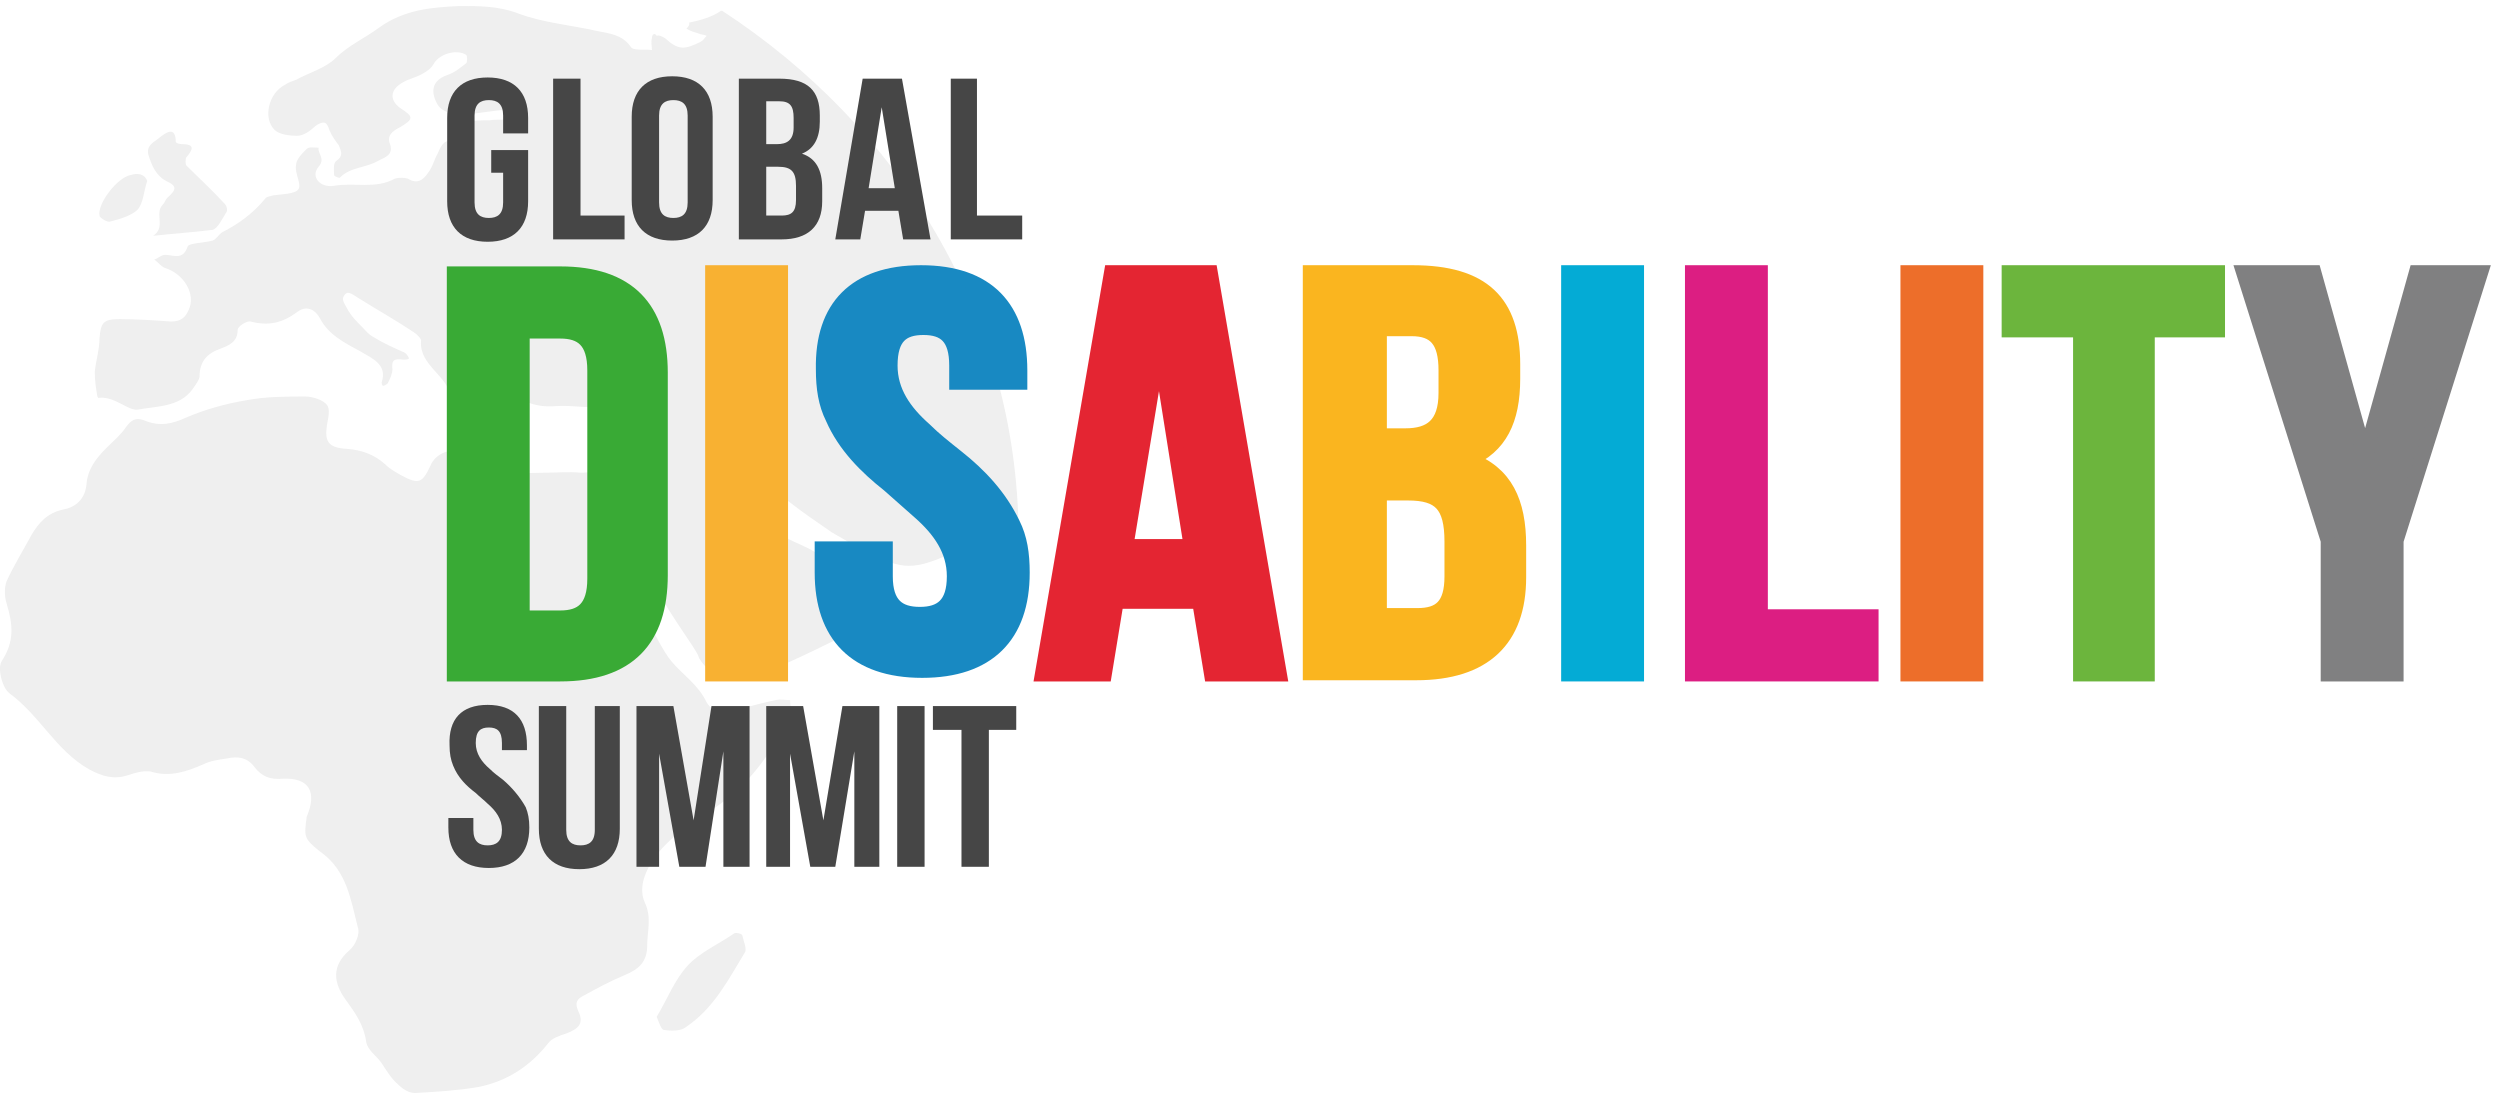
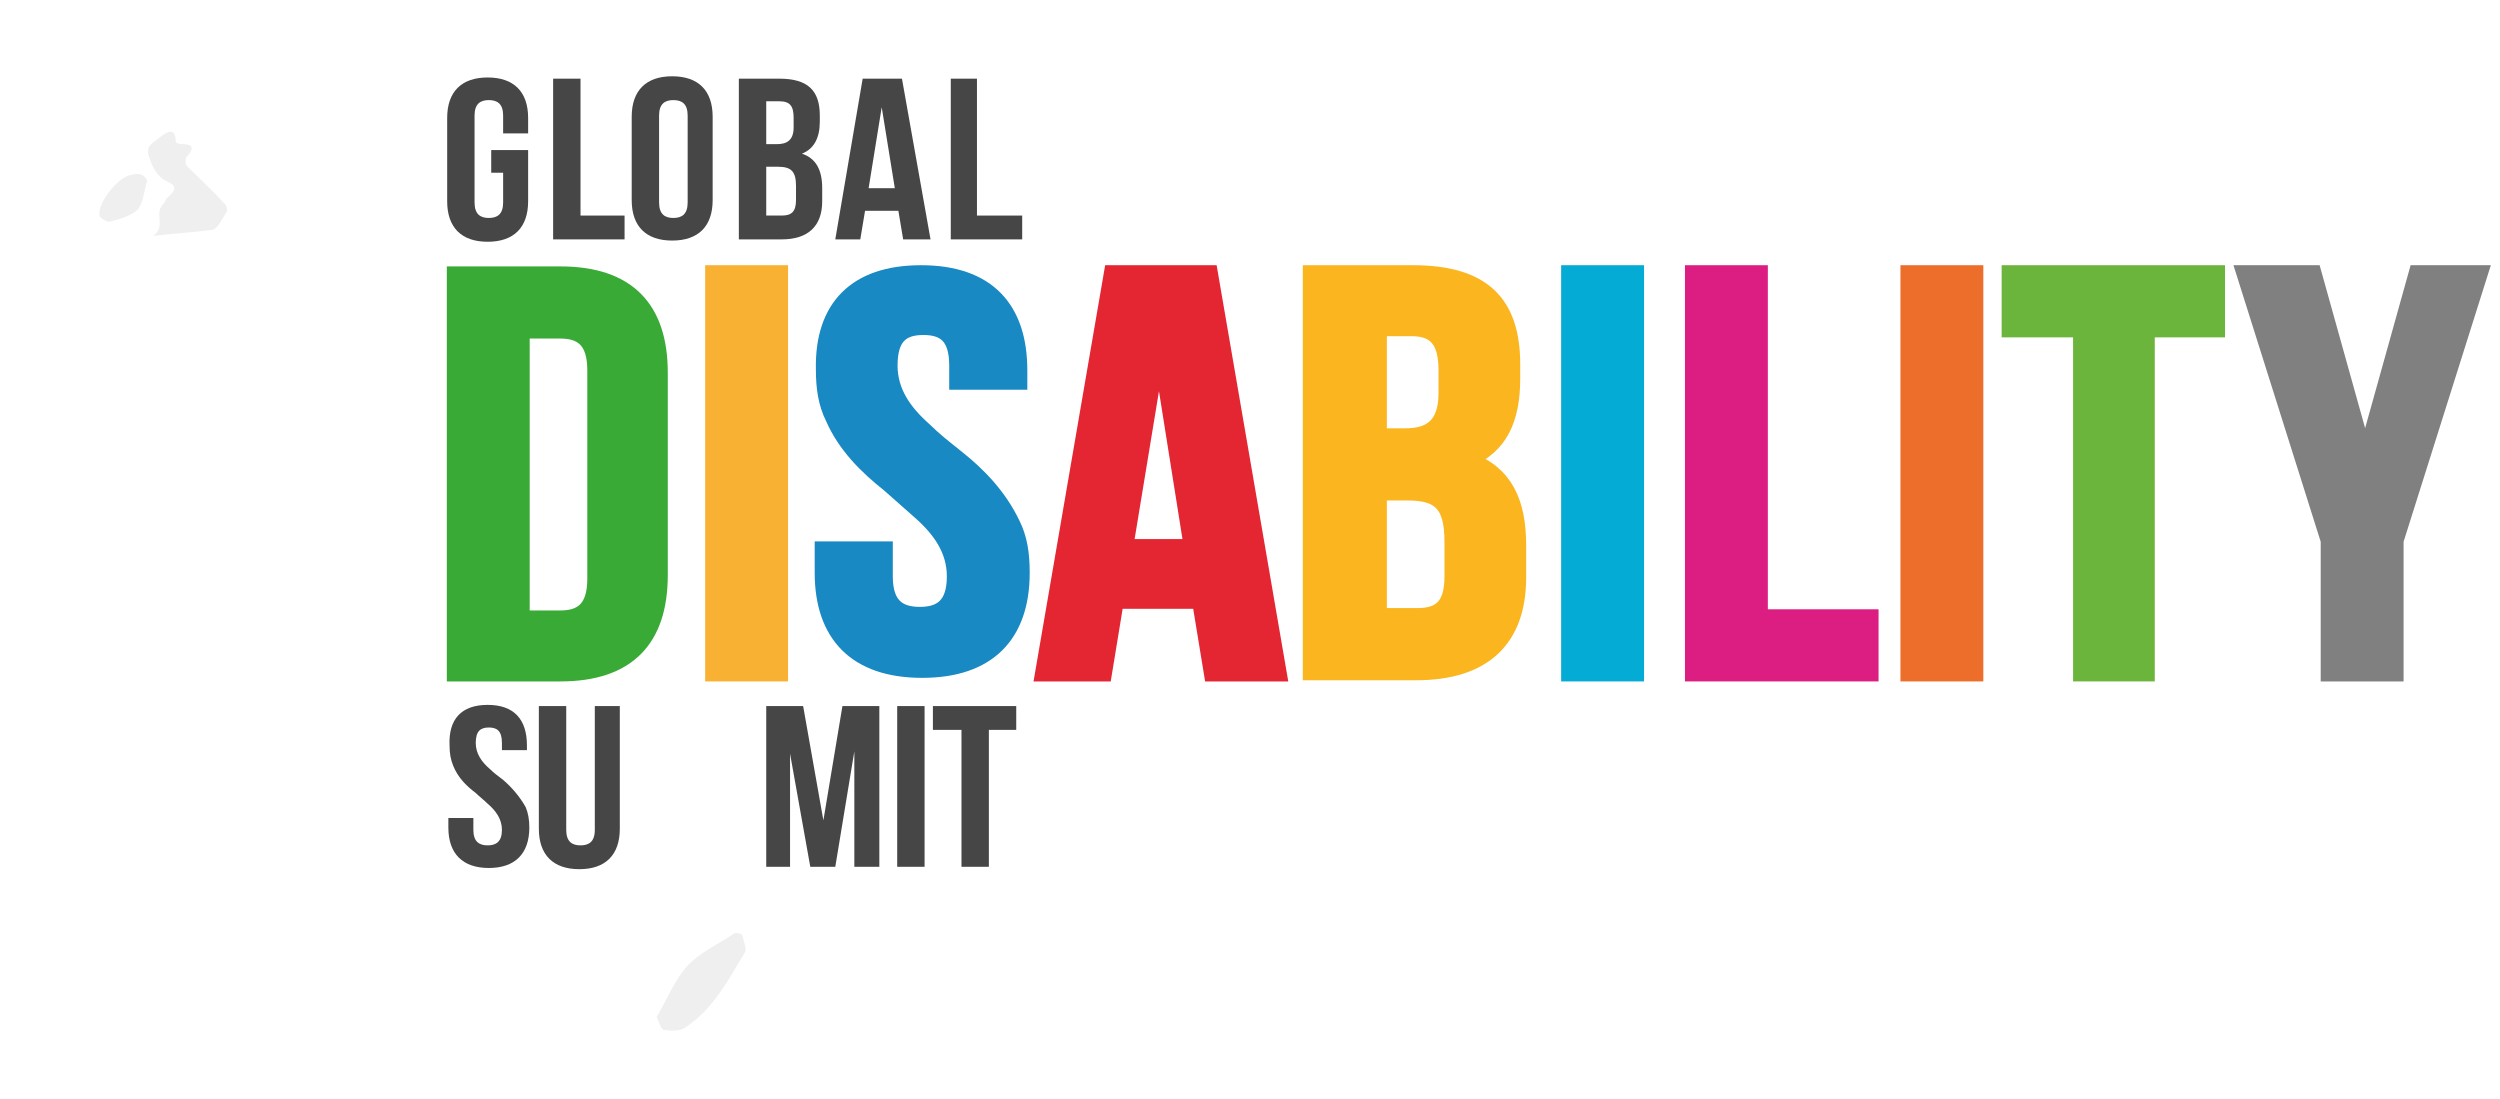
<svg xmlns="http://www.w3.org/2000/svg" width="207" height="91" viewBox="0 0 207 91" fill="none">
  <g opacity="0.1">
-     <path d="M26.479 70.489C28.746 72.066 29.041 74.531 29.633 76.798C29.83 77.291 29.436 78.277 28.943 78.671C27.464 79.952 27.563 81.332 28.647 82.811C29.436 83.895 30.126 84.881 30.323 86.261C30.422 86.951 31.21 87.444 31.605 88.036C31.999 88.627 32.393 89.317 32.985 89.81C33.379 90.204 33.872 90.5 34.365 90.5C36.139 90.401 37.815 90.303 39.589 90.007C42.054 89.514 43.926 88.233 45.405 86.36C45.701 85.966 46.292 85.768 46.884 85.571C47.968 85.177 48.362 84.684 47.87 83.698C47.574 83.008 47.771 82.713 48.362 82.417C49.447 81.825 50.531 81.234 51.714 80.741C52.897 80.248 53.587 79.657 53.587 78.277C53.587 77.094 53.981 76.009 53.39 74.728C52.897 73.644 53.291 72.362 54.08 71.179C55.361 69.306 57.234 68.222 59.107 66.94C62.065 64.969 64.036 62.209 65.416 59.054C65.515 58.758 65.416 58.266 65.416 57.97C65.022 57.97 64.627 57.871 64.233 57.97C62.755 58.266 61.276 58.758 59.797 58.956C59.403 59.054 58.713 58.561 58.516 58.167C57.826 56.688 56.446 55.801 55.559 54.717C54.376 53.238 52.601 49.098 52.503 48.802C51.418 46.732 50.235 44.662 49.053 42.691C48.954 42.493 48.855 42.198 48.855 41.902C49.053 42.099 49.151 42.296 49.447 42.395C51.517 42.789 51.813 44.662 52.897 45.845C53.981 46.929 54.178 48.211 54.77 49.394C55.263 50.577 57.629 53.731 57.826 54.323C57.924 54.815 59.206 55.998 59.206 55.998C59.206 55.998 60.192 56.393 61.67 55.703C62.557 55.308 62.557 55.998 63.543 55.604C65.416 54.815 67.289 53.928 69.063 53.041C69.655 52.745 70.246 52.252 70.739 51.76C71.528 50.971 72.218 50.182 72.908 49.394C73.795 48.309 73.697 47.422 72.317 46.831C71.429 46.437 70.739 47.028 70.542 46.042C70.542 46.042 69.951 45.648 69.754 45.845C68.965 46.634 69.261 46.141 67.979 45.944C67.585 45.845 68.078 46.732 68.078 46.634C68.472 45.746 65.416 44.859 65.022 44.465C64.036 43.676 63.346 42.789 63.247 41.606C63.247 41.31 63.346 40.818 63.543 40.719C63.839 40.62 64.332 40.719 64.627 40.916C64.923 41.113 65.12 41.409 65.416 41.606C66.698 42.592 67.585 43.184 68.866 44.071C69.063 44.169 70.345 44.958 70.444 44.958C74.091 46.929 74.978 47.422 78.034 46.141C78.428 45.944 77.935 45.451 78.33 45.352C79.611 44.958 79.414 45.648 80.301 46.437C81.681 47.521 81.78 48.704 81.681 49.887C82.47 50.084 83.258 50.478 83.948 50.971C84.244 48.802 84.343 46.634 84.343 44.366C84.244 25.933 74.288 10.358 59.797 0.894H59.699C59.009 1.387 58.023 1.683 57.037 1.88C57.136 1.979 57.037 2.176 56.84 2.373C57.136 2.57 57.53 2.669 57.826 2.767C58.023 2.866 58.319 2.866 58.516 2.964C58.319 3.162 58.22 3.359 58.023 3.457C56.643 4.147 56.15 4.147 55.066 3.162C54.868 3.063 54.573 2.866 54.376 2.964C54.178 2.669 53.981 2.866 53.981 3.162C53.883 3.457 53.981 3.852 53.981 4.147C53.39 4.049 52.404 4.246 52.207 3.852C51.517 2.866 50.433 2.767 49.447 2.57C47.278 2.077 44.912 1.88 42.842 1.091C41.265 0.5 39.688 0.5 38.111 0.5C35.745 0.599 33.477 0.796 31.407 2.274C30.224 3.162 28.844 3.753 27.76 4.837C26.971 5.626 25.591 6.02 24.507 6.612C24.211 6.71 23.916 6.809 23.62 7.006C22.24 7.696 21.747 9.766 22.733 10.752C23.127 11.146 24.014 11.245 24.606 11.245C25.099 11.245 25.69 10.851 26.084 10.456C26.774 9.963 27.07 10.062 27.267 10.752C27.464 11.245 27.76 11.639 28.056 12.033C28.253 12.526 28.45 12.921 27.859 13.315C27.563 13.512 27.662 14.104 27.662 14.498C27.662 14.596 28.154 14.793 28.154 14.695C29.041 13.808 30.323 13.906 31.309 13.315C31.9 13.019 32.59 12.822 32.294 11.935C31.999 11.245 32.492 10.851 33.083 10.555C34.266 9.865 34.266 9.668 33.182 8.978C32.196 8.288 32.294 7.4 33.379 6.809C33.872 6.513 34.463 6.415 34.956 6.119C35.35 5.922 35.745 5.626 35.942 5.232C36.435 4.443 37.815 4.049 38.603 4.542C38.702 4.64 38.702 5.133 38.603 5.232C38.111 5.626 37.618 6.02 37.026 6.217C35.646 6.71 35.745 7.696 36.139 8.485C36.533 9.372 37.618 9.47 38.603 9.47C39.688 9.372 40.772 9.175 41.856 9.076C42.054 9.076 42.349 9.175 42.547 9.273C42.349 9.47 42.251 9.766 41.955 9.865C41.462 9.963 41.068 9.865 40.575 9.963C39.983 9.963 39.392 9.963 38.899 10.062C38.308 10.161 38.012 10.555 38.505 11.146C38.702 11.343 38.603 11.738 38.702 12.033C38.406 11.935 38.111 11.935 37.815 11.836C36.829 11.343 36.533 12.033 36.238 12.723C35.942 13.216 35.843 13.808 35.449 14.301C35.055 14.892 34.562 15.286 33.773 14.793C33.477 14.695 32.985 14.695 32.689 14.793C31.112 15.681 29.337 15.089 27.662 15.385C26.479 15.582 25.69 14.596 26.38 13.808C26.971 13.118 26.281 12.723 26.38 12.231C26.084 12.231 25.591 12.132 25.394 12.329C25 12.723 24.507 13.216 24.507 13.709C24.408 14.399 25 15.286 24.704 15.681C24.409 16.075 23.324 16.075 22.634 16.174C22.338 16.272 22.043 16.272 21.944 16.469C20.958 17.652 19.775 18.539 18.395 19.23C18.1 19.427 17.902 19.821 17.607 19.919C16.917 20.117 15.635 20.117 15.537 20.412C15.142 21.595 14.354 21.102 13.664 21.102C13.368 21.102 13.072 21.398 12.777 21.497C13.072 21.694 13.368 22.088 13.664 22.187C15.241 22.68 16.227 24.355 15.635 25.637C15.339 26.327 14.945 26.623 14.156 26.623C12.777 26.524 11.298 26.425 9.918 26.425C8.538 26.425 8.341 26.721 8.242 28.003C8.242 28.89 7.946 29.876 7.848 30.763C7.848 31.453 7.946 32.143 8.045 32.734C8.045 32.833 8.143 33.03 8.242 32.931C9.523 32.833 10.608 34.016 11.396 33.917C12.974 33.622 14.847 33.72 15.931 32.242C16.128 31.946 16.522 31.453 16.522 31.157C16.522 29.974 17.114 29.284 18.198 28.89C18.987 28.594 19.677 28.299 19.677 27.313C19.677 27.017 20.465 26.524 20.761 26.623C22.24 27.017 23.423 26.721 24.606 25.834C25.394 25.243 26.084 25.637 26.479 26.327C27.169 27.707 28.549 28.397 29.83 29.087C30.816 29.678 32.097 30.171 31.605 31.65C31.605 31.749 31.605 31.847 31.703 31.946C31.802 31.946 31.999 31.847 32.097 31.749C32.294 31.354 32.492 30.96 32.492 30.566C32.393 29.777 32.689 29.678 33.379 29.777C33.576 29.777 33.773 29.777 33.872 29.678C33.773 29.481 33.675 29.284 33.477 29.186C32.59 28.791 31.703 28.397 30.915 27.904C30.52 27.707 30.224 27.313 29.929 27.017C29.534 26.623 29.14 26.228 28.844 25.735C28.647 25.341 28.253 24.848 28.45 24.553C28.746 23.961 29.14 24.355 29.633 24.651C31.21 25.637 32.787 26.524 34.266 27.51C34.562 27.707 34.956 28.101 34.858 28.299C34.759 30.27 37.026 31.059 37.322 32.833C37.42 33.523 38.209 33.424 38.603 32.734C38.702 32.537 38.801 31.059 38.702 30.861C38.603 30.566 38.505 29.974 38.603 29.876C39.786 28.988 41.856 30.369 41.955 30.861C42.152 32.931 43.926 33.819 46.095 33.622C47.475 33.523 48.954 33.917 50.433 33.523C50.63 34.213 50.925 34.903 50.827 35.593C50.63 36.579 50.038 37.367 49.644 38.353C49.348 39.043 48.855 39.142 48.067 39.142C47.081 39.043 46.095 39.142 45.109 39.142C44.222 39.142 43.335 39.24 42.645 39.043C41.166 38.452 39.491 38.649 38.209 37.565C37.42 36.973 36.04 37.565 35.646 38.55C34.956 40.029 34.66 40.128 33.182 39.339C32.689 39.043 32.294 38.846 31.9 38.452C31.013 37.663 30.027 37.269 28.746 37.17C27.169 37.072 26.873 36.579 27.07 35.199C27.169 34.607 27.366 33.917 27.07 33.523C26.774 33.129 25.887 32.833 25.296 32.833C23.718 32.833 22.043 32.833 20.465 33.129C18.691 33.424 16.917 33.917 15.339 34.607C14.255 35.1 13.269 35.297 12.185 34.903C11.298 34.509 10.903 34.706 10.411 35.396C10.016 35.987 9.425 36.48 8.833 37.072C7.946 37.959 7.256 38.846 7.158 40.128C7.059 41.212 6.369 42.001 5.186 42.198C3.905 42.493 3.215 43.282 2.623 44.268C1.933 45.549 1.144 46.831 0.553 48.112C0.356 48.605 0.356 49.394 0.553 49.985C1.046 51.661 1.243 53.041 0.159 54.717C-0.236 55.308 0.159 56.886 0.75 57.378C3.313 59.251 4.595 62.11 7.355 63.687C8.439 64.279 9.425 64.575 10.608 64.18C11.199 63.983 11.889 63.786 12.481 63.884C14.058 64.377 15.438 63.885 16.818 63.293C17.41 62.997 18.1 62.899 18.79 62.8C19.677 62.603 20.465 62.702 21.057 63.49C21.648 64.279 22.338 64.575 23.423 64.476C25.591 64.377 26.281 65.56 25.394 67.63C25.197 69.208 25.099 69.405 26.479 70.489ZM43.729 26.918C42.547 27.411 42.448 29.087 41.166 29.481C41.068 29.481 43.335 29.58 43.236 29.58C43.335 29.481 43.434 29.186 43.532 29.186C44.222 29.087 42.941 29.186 42.547 28.594C42.152 28.2 43.532 27.313 43.729 26.918C44.124 25.933 44.715 24.947 45.307 24.06C45.8 23.271 46.588 23.271 47.278 23.961C47.672 24.355 47.968 24.75 48.362 25.046C48.954 25.538 50.235 25.44 50.63 24.947C50.728 24.848 50.728 24.553 50.63 24.553C50.334 24.355 49.545 24.257 50.334 23.863C50.925 23.567 51.517 24.454 52.207 24.355C52.207 24.651 52.404 24.158 52.207 24.355C51.517 24.947 51.911 25.341 52.404 25.637C52.897 25.933 53.488 26.228 54.08 26.524C54.376 26.623 53.488 27.017 53.686 27.214C54.08 27.707 53.981 28.693 54.376 29.186C53.784 29.481 54.967 28.89 54.376 29.186C54.178 29.284 53.981 29.186 53.784 29.186L53.686 29.284C52.7 28.988 44.912 26.327 43.729 26.918Z" fill="#585857" />
    <path d="M12.678 19.525C13.762 18.835 12.777 17.652 13.466 16.962C13.664 16.765 13.664 16.568 13.861 16.371C14.649 15.681 14.649 15.385 13.762 14.991C12.875 14.498 12.579 13.709 12.284 12.822C12.086 11.935 12.875 11.738 13.269 11.343C13.664 11.048 14.551 10.358 14.551 11.738C14.551 11.836 14.847 11.935 15.044 11.935C16.227 11.935 15.931 12.428 15.438 13.019C15.339 13.118 15.339 13.611 15.438 13.709C16.522 14.793 17.607 15.779 18.593 16.864C18.79 17.061 18.888 17.455 18.691 17.652C18.395 18.145 18.001 18.934 17.607 19.032C16.029 19.23 14.452 19.328 12.678 19.525Z" fill="#585857" />
    <path d="M54.376 84.191C55.263 82.713 55.854 81.135 56.939 79.952C57.924 78.868 59.502 78.178 60.783 77.291C60.882 77.192 61.473 77.291 61.473 77.488C61.572 77.981 61.867 78.572 61.67 78.868C60.29 81.135 59.107 83.501 56.741 85.078C56.347 85.374 55.559 85.374 54.967 85.275C54.77 85.275 54.573 84.684 54.376 84.191Z" fill="#585857" />
    <path d="M12.185 14.991C11.889 15.878 11.889 16.765 11.396 17.357C10.903 17.849 9.918 18.145 9.129 18.342C8.932 18.441 8.242 18.047 8.242 17.849C8.045 16.864 9.721 14.695 10.805 14.498C11.396 14.301 11.988 14.399 12.185 14.991Z" fill="#585857" />
  </g>
  <path d="M37.618 22.68H46.391C52.01 22.68 54.671 25.538 54.671 30.861V47.619C54.671 52.943 52.01 55.801 46.391 55.801H37.618V22.68ZM43.236 27.51V51.168H46.391C48.165 51.168 49.25 50.38 49.25 47.915V30.664C49.25 28.2 48.165 27.411 46.391 27.411H43.236V27.51Z" fill="#39AA35" />
  <path d="M37.618 22.68H46.391C52.01 22.68 54.671 25.538 54.671 30.861V47.619C54.671 52.943 52.01 55.801 46.391 55.801H37.618V22.68ZM43.236 27.51V51.168H46.391C48.165 51.168 49.25 50.38 49.25 47.915V30.664C49.25 28.2 48.165 27.411 46.391 27.411H43.236V27.51Z" stroke="#39AA35" stroke-width="1.243" stroke-miterlimit="10" />
  <path d="M64.628 22.581H59.009V55.801H64.628V22.581Z" fill="#F8B132" />
  <path d="M64.628 22.581H59.009V55.801H64.628V22.581Z" stroke="#F8B132" stroke-width="1.243" stroke-miterlimit="10" />
  <path d="M76.26 22.581C81.78 22.581 84.441 25.538 84.441 30.664V31.65H79.217V30.27C79.217 27.904 78.231 27.116 76.457 27.116C74.682 27.116 73.697 27.904 73.697 30.27C73.697 32.439 74.879 34.114 76.555 35.593C77.344 36.382 78.231 37.072 79.217 37.86C81.09 39.339 82.766 41.113 83.85 43.381C84.441 44.563 84.638 45.845 84.638 47.422C84.638 52.647 81.78 55.505 76.358 55.505C70.838 55.505 68.078 52.548 68.078 47.422V45.451H73.302V47.718C73.302 50.084 74.386 50.872 76.161 50.872C77.935 50.872 79.02 50.084 79.02 47.718C79.02 45.549 77.837 43.873 76.161 42.395C75.372 41.705 74.485 40.916 73.598 40.128C71.725 38.649 69.951 36.875 68.965 34.607C68.373 33.424 68.176 32.143 68.176 30.566C68.078 25.44 70.838 22.581 76.26 22.581Z" fill="#1889C2" />
  <path d="M76.26 22.581C81.78 22.581 84.441 25.538 84.441 30.664V31.65H79.217V30.27C79.217 27.904 78.231 27.116 76.457 27.116C74.682 27.116 73.697 27.904 73.697 30.27C73.697 32.439 74.879 34.114 76.555 35.593C77.344 36.382 78.231 37.072 79.217 37.86C81.09 39.339 82.766 41.113 83.85 43.381C84.441 44.563 84.638 45.845 84.638 47.422C84.638 52.647 81.78 55.505 76.358 55.505C70.838 55.505 68.078 52.548 68.078 47.422V45.451H73.302V47.718C73.302 50.084 74.386 50.872 76.161 50.872C77.935 50.872 79.02 50.084 79.02 47.718C79.02 45.549 77.837 43.873 76.161 42.395C75.372 41.705 74.485 40.916 73.598 40.128C71.725 38.649 69.951 36.875 68.965 34.607C68.373 33.424 68.176 32.143 68.176 30.566C68.078 25.44 70.838 22.581 76.26 22.581Z" stroke="#1889C2" stroke-width="1.243" stroke-miterlimit="10" />
  <path d="M105.931 55.801H100.312L99.326 49.788H92.426L91.44 55.801H86.314L92.031 22.581H100.213L105.931 55.801ZM93.214 45.254H98.636L95.974 28.496L93.214 45.254Z" fill="#E42532" />
  <path d="M105.931 55.801H100.312L99.326 49.788H92.426L91.44 55.801H86.314L92.031 22.581H100.213L105.931 55.801ZM93.214 45.254H98.636L95.974 28.496L93.214 45.254Z" stroke="#E42532" stroke-width="1.243" stroke-miterlimit="10" />
  <path d="M116.971 22.581C122.787 22.581 125.252 25.046 125.252 30.171V31.354C125.252 34.804 124.167 36.973 121.604 38.057C124.66 39.142 125.744 41.606 125.744 45.155V47.816C125.744 52.943 122.886 55.703 117.267 55.703H108.494V22.581H116.971ZM114.211 27.313V36.086H116.38C118.45 36.086 119.731 35.199 119.731 32.537V30.664C119.731 28.2 118.844 27.214 116.873 27.214H114.211V27.313ZM114.211 40.818V50.971H117.366C119.238 50.971 120.224 50.182 120.224 47.718V44.859C120.224 41.803 119.238 40.818 116.577 40.818H114.211Z" fill="#FAB51F" />
  <path d="M116.971 22.581C122.787 22.581 125.252 25.046 125.252 30.171V31.354C125.252 34.804 124.167 36.973 121.604 38.057C124.66 39.142 125.744 41.606 125.744 45.155V47.816C125.744 52.943 122.886 55.703 117.267 55.703H108.494V22.581H116.971ZM114.211 27.313V36.086H116.38C118.45 36.086 119.731 35.199 119.731 32.537V30.664C119.731 28.2 118.844 27.214 116.873 27.214H114.211V27.313ZM114.211 40.818V50.971H117.366C119.238 50.971 120.224 50.182 120.224 47.718V44.859C120.224 41.803 119.238 40.818 116.577 40.818H114.211Z" stroke="#FAB51F" stroke-width="1.243" stroke-miterlimit="10" />
  <path d="M135.504 22.581H129.885V55.801H135.504V22.581Z" fill="#04ABD5" />
  <path d="M135.504 22.581H129.885V55.801H135.504V22.581Z" stroke="#04ABD5" stroke-width="1.243" stroke-miterlimit="10" />
  <path d="M140.137 22.581H145.756V51.07H154.923V55.801H140.137V22.581Z" fill="#DC1E82" />
  <path d="M140.137 22.581H145.756V51.07H154.923V55.801H140.137V22.581Z" stroke="#DC1E82" stroke-width="1.243" stroke-miterlimit="10" />
  <path d="M163.598 22.581H157.979V55.801H163.598V22.581Z" fill="#ED6E2A" />
  <path d="M163.598 22.581H157.979V55.801H163.598V22.581Z" stroke="#ED6E2A" stroke-width="1.243" stroke-miterlimit="10" />
  <path d="M166.358 22.581H183.609V27.313H177.793V55.801H172.272V27.313H166.358V22.581Z" fill="#6CB53D" />
  <path d="M166.358 22.581H183.609V27.313H177.793V55.801H172.272V27.313H166.358V22.581Z" stroke="#6CB53D" stroke-width="1.243" stroke-miterlimit="10" />
  <path d="M192.776 44.761L185.777 22.581H191.593L195.832 37.762L200.071 22.581H205.394L198.395 44.761V55.801H192.776V44.761Z" fill="#808081" />
  <path d="M192.776 44.761L185.777 22.581H191.593L195.832 37.762L200.071 22.581H205.394L198.395 44.761V55.801H192.776V44.761Z" stroke="#808081" stroke-width="1.243" stroke-miterlimit="10" />
  <path d="M40.377 58.364C42.546 58.364 43.63 59.547 43.63 61.716V62.11H41.56V61.519C41.56 60.533 41.166 60.237 40.476 60.237C39.786 60.237 39.392 60.533 39.392 61.519C39.392 62.406 39.885 63.096 40.575 63.687C40.87 63.983 41.265 64.279 41.659 64.575C42.349 65.166 43.039 65.954 43.532 66.842C43.729 67.335 43.828 67.828 43.828 68.517C43.828 70.686 42.645 71.869 40.476 71.869C38.307 71.869 37.124 70.686 37.124 68.517V67.729H39.195V68.715C39.195 69.7 39.688 69.996 40.377 69.996C41.068 69.996 41.56 69.7 41.56 68.715C41.56 67.828 41.068 67.138 40.377 66.546C40.082 66.25 39.688 65.955 39.392 65.659C38.603 65.067 37.913 64.377 37.519 63.392C37.322 62.899 37.223 62.406 37.223 61.716C37.124 59.547 38.209 58.364 40.377 58.364Z" fill="#464646" />
  <path d="M46.884 58.463V68.715C46.884 69.7 47.377 69.996 48.067 69.996C48.757 69.996 49.25 69.7 49.25 68.715V58.463H51.32V68.616C51.32 70.785 50.137 71.968 47.968 71.968C45.8 71.968 44.617 70.785 44.617 68.616V58.463H46.884Z" fill="#464646" />
-   <path d="M57.431 67.926L58.91 58.463H62.064V71.77H59.896V62.209L58.417 71.77H56.248L54.573 62.406V71.77H52.7V58.463H55.756L57.431 67.926Z" fill="#464646" />
  <path d="M68.176 67.926L69.753 58.463H72.809V71.77H70.739V62.209L69.162 71.77H67.092L65.416 62.406V71.77H63.444V58.463H66.5L68.176 67.926Z" fill="#464646" />
  <path d="M76.555 58.463H74.288V71.77H76.555V58.463Z" fill="#464646" />
  <path d="M77.245 58.463H84.145V60.434H81.878V71.77H79.611V60.434H77.245V58.463Z" fill="#464646" />
  <path d="M40.575 12.428H43.729V16.666C43.729 18.835 42.546 20.018 40.377 20.018C38.209 20.018 37.026 18.835 37.026 16.666V9.766C37.026 7.597 38.209 6.415 40.377 6.415C42.546 6.415 43.729 7.597 43.729 9.766V11.048H41.659V9.569C41.659 8.583 41.166 8.288 40.476 8.288C39.786 8.288 39.293 8.583 39.293 9.569V16.765C39.293 17.751 39.786 18.047 40.476 18.047C41.166 18.047 41.659 17.751 41.659 16.765V14.301H40.673V12.428H40.575Z" fill="#464646" />
  <path d="M45.799 6.513H48.067V17.849H51.714V19.821H45.799V6.513Z" fill="#464646" />
  <path d="M52.305 9.668C52.305 7.499 53.488 6.316 55.657 6.316C57.825 6.316 59.008 7.499 59.008 9.668V16.568C59.008 18.737 57.825 19.919 55.657 19.919C53.488 19.919 52.305 18.737 52.305 16.568V9.668ZM54.572 16.765C54.572 17.751 55.065 18.047 55.755 18.047C56.445 18.047 56.938 17.751 56.938 16.765V9.569C56.938 8.583 56.445 8.288 55.755 8.288C55.065 8.288 54.572 8.583 54.572 9.569V16.765Z" fill="#464646" />
  <path d="M64.529 6.513C66.895 6.513 67.88 7.499 67.88 9.569V10.062C67.88 11.442 67.388 12.329 66.402 12.723C67.585 13.118 68.078 14.104 68.078 15.582V16.666C68.078 18.737 66.895 19.821 64.726 19.821H61.177V6.513H64.529ZM63.444 8.386V11.935H64.332C65.12 11.935 65.712 11.639 65.712 10.555V9.766C65.712 8.78 65.416 8.386 64.529 8.386H63.444ZM63.444 13.808V17.849H64.726C65.515 17.849 65.909 17.554 65.909 16.568V15.385C65.909 14.202 65.515 13.808 64.43 13.808H63.444Z" fill="#464646" />
  <path d="M77.048 19.821H74.781L74.386 17.455H71.626L71.232 19.821H69.162L71.429 6.513H74.682L77.048 19.821ZM71.922 15.582H74.09L73.006 8.879L71.922 15.582Z" fill="#464646" />
  <path d="M78.724 6.513H80.892V17.849H84.638V19.821H78.724V6.513Z" fill="#464646" />
</svg>